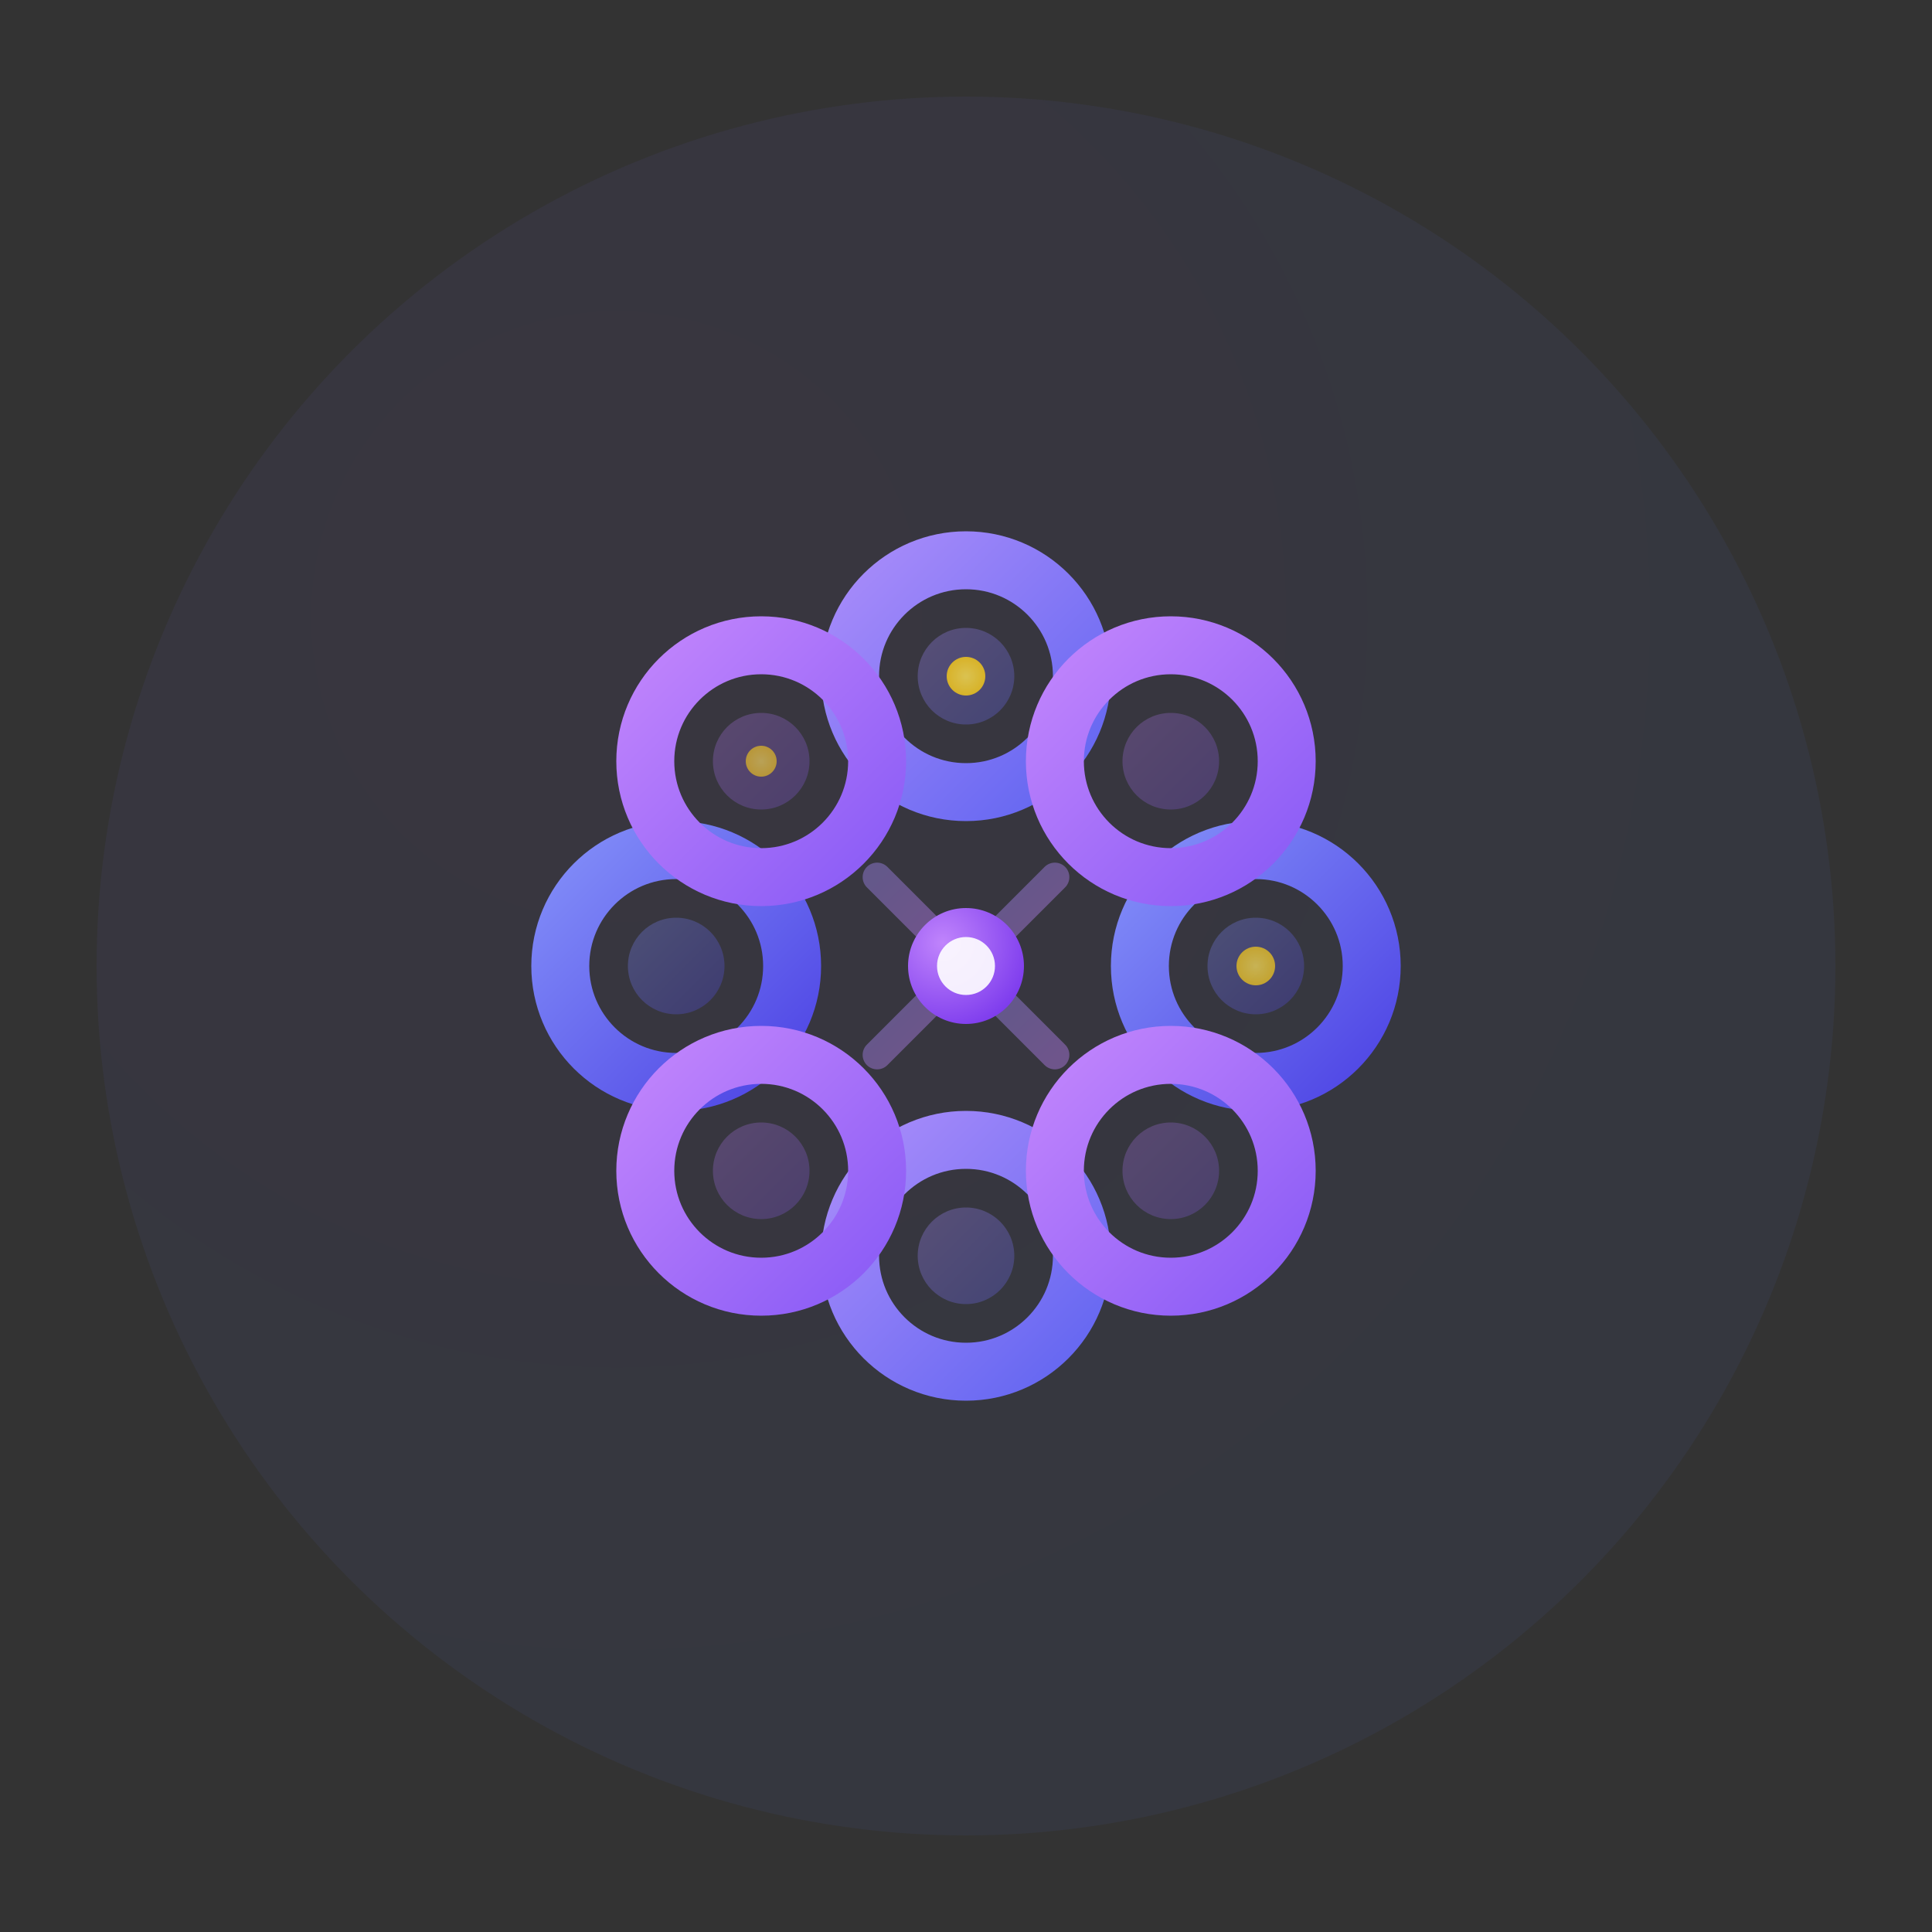
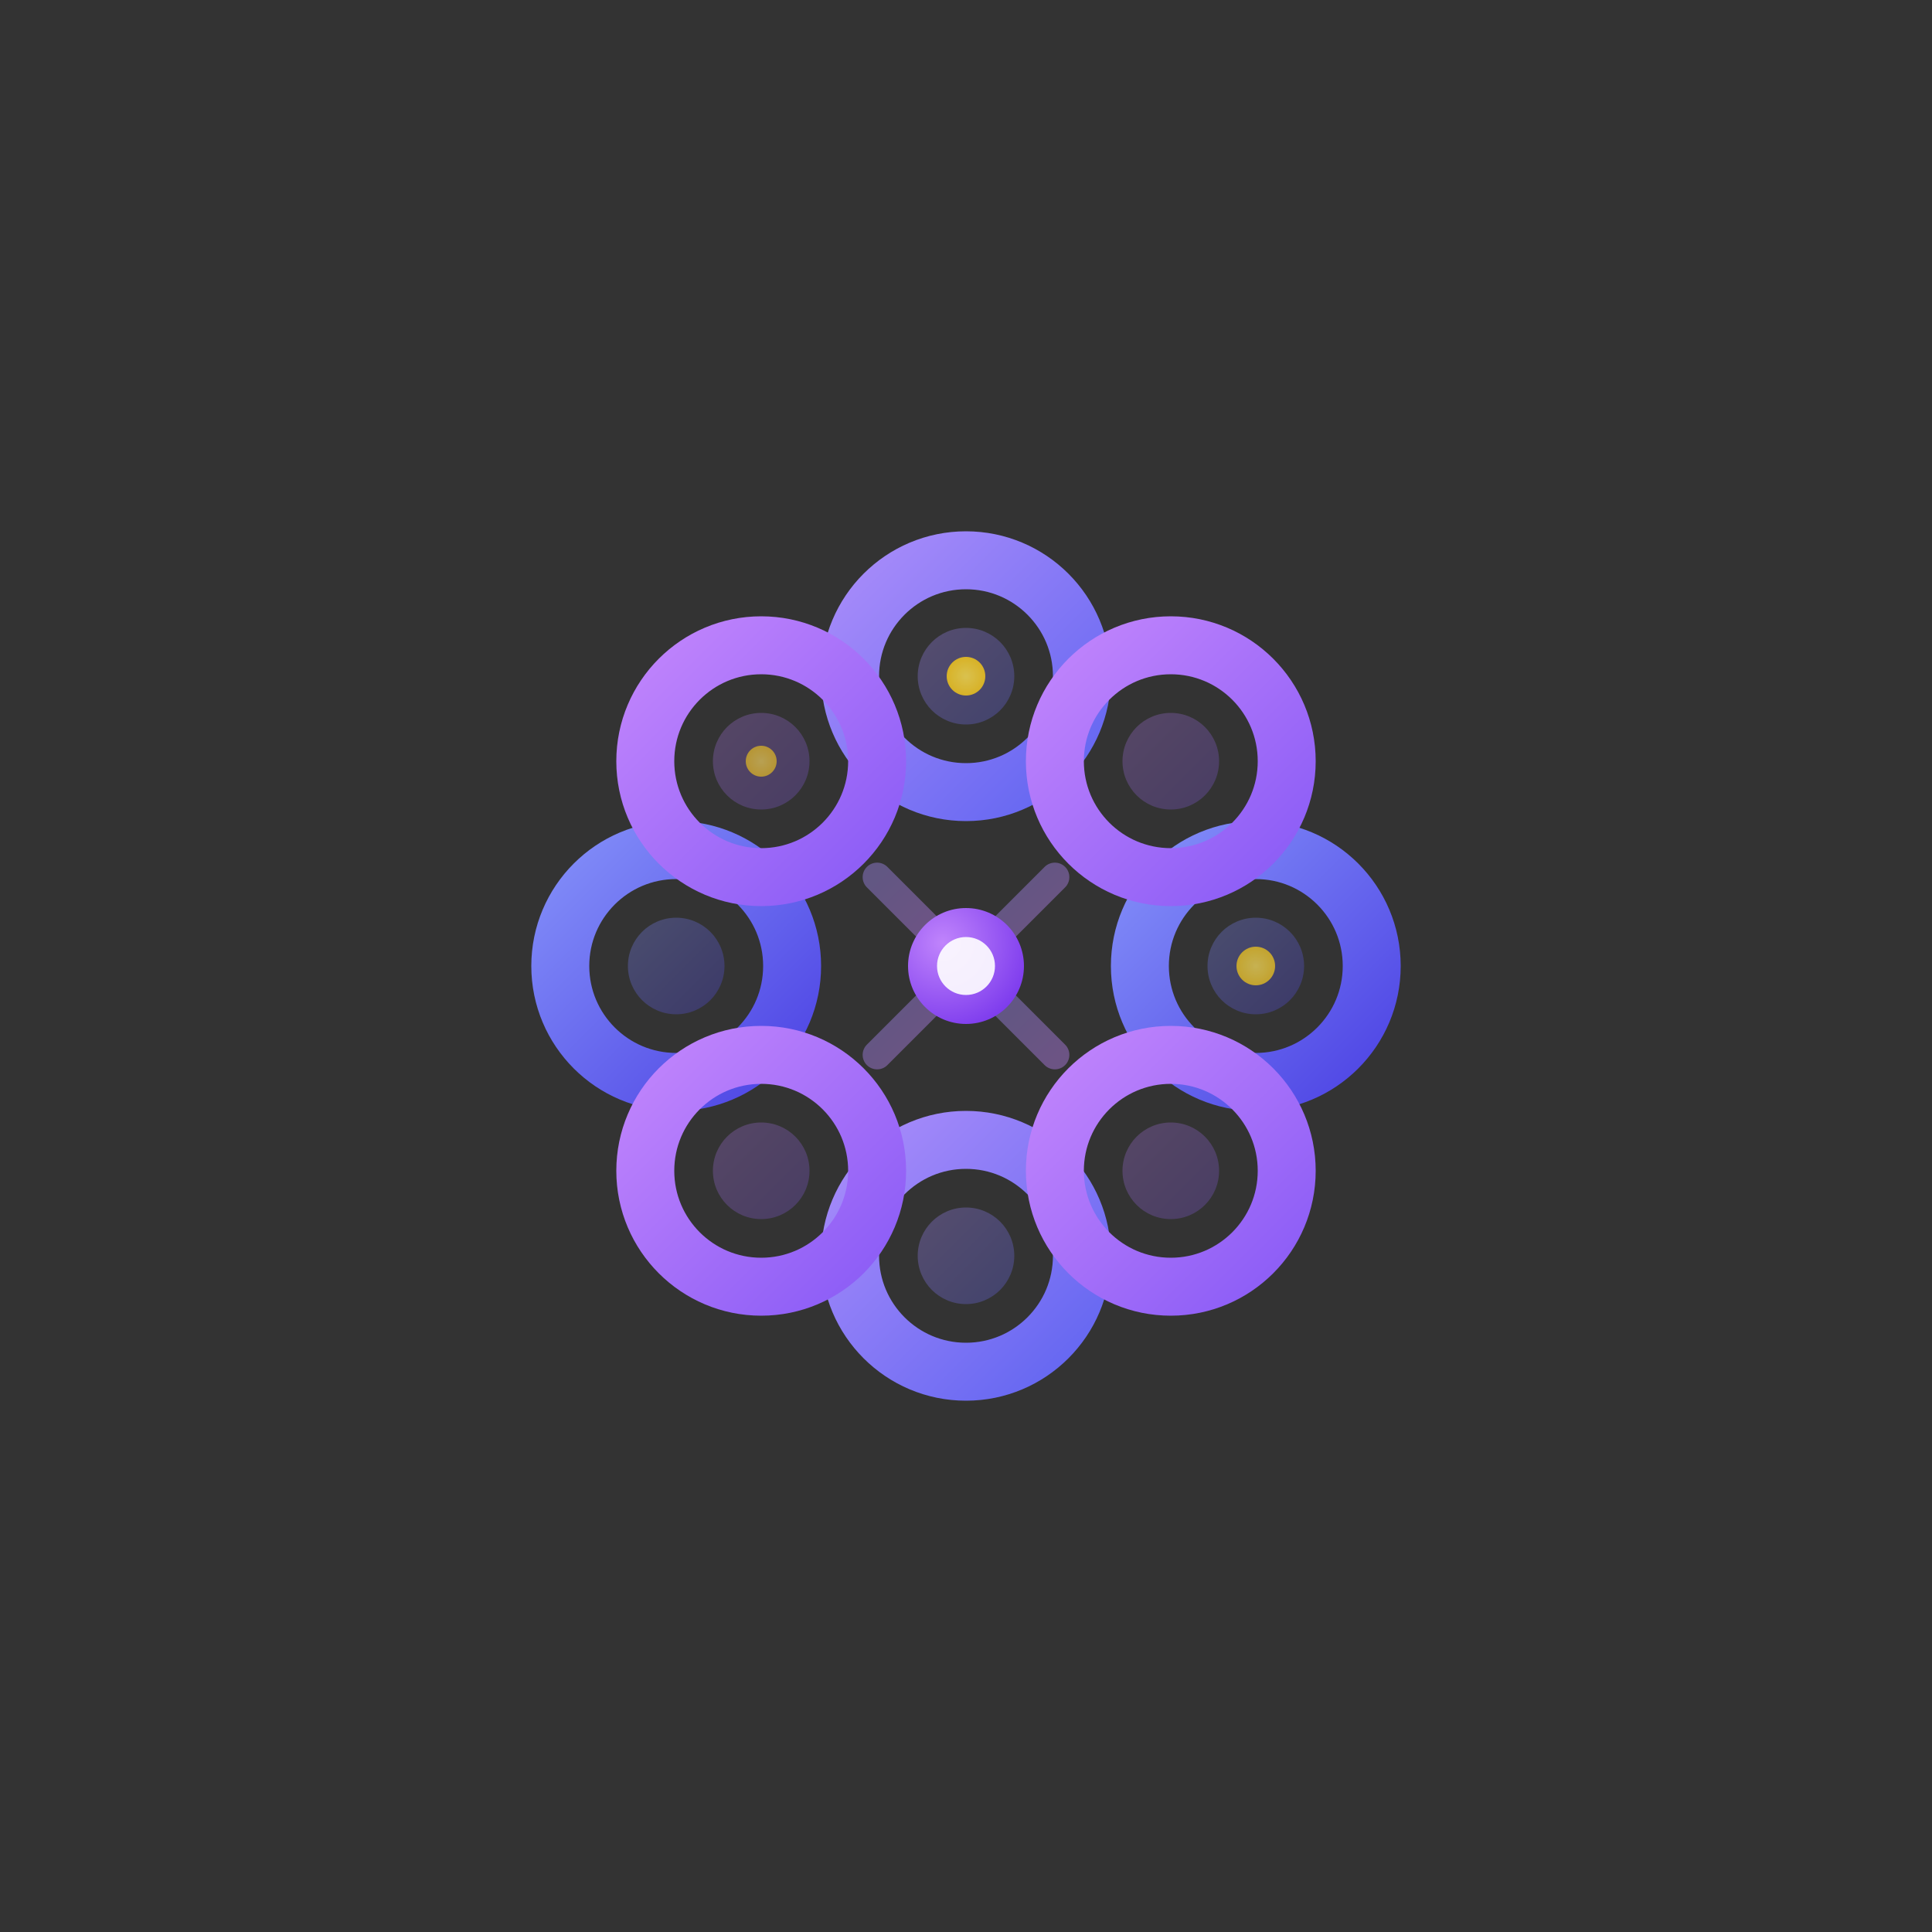
<svg xmlns="http://www.w3.org/2000/svg" width="100" height="100" viewBox="0 0 100 100" fill="none">
  <rect x="0" y="0" width="100" height="100" fill="#333333" stroke="none" />
-   <circle cx="50" cy="50" r="45" fill="url(#neuralGlow)" opacity="0.06" />
  <g stroke-linecap="round" opacity="0.4">
    <line x1="50" y1="41" x2="50" y2="44" stroke="url(#connectionGrad)" stroke-width="2" />
    <line x1="59" y1="50" x2="56" y2="50" stroke="url(#connectionGrad)" stroke-width="2" />
    <line x1="50" y1="59" x2="50" y2="56" stroke="url(#connectionGrad)" stroke-width="2" />
    <line x1="41" y1="50" x2="44" y2="50" stroke="url(#connectionGrad)" stroke-width="2" />
    <line x1="54.6" y1="45.4" x2="52.1" y2="47.9" stroke="url(#connectionGrad)" stroke-width="1.5" />
    <line x1="54.6" y1="54.6" x2="52.1" y2="52.1" stroke="url(#connectionGrad)" stroke-width="1.5" />
    <line x1="45.4" y1="54.6" x2="47.9" y2="52.1" stroke="url(#connectionGrad)" stroke-width="1.5" />
    <line x1="45.4" y1="45.4" x2="47.9" y2="47.9" stroke="url(#connectionGrad)" stroke-width="1.5" />
  </g>
  <circle cx="50" cy="50" r="3" fill="url(#centralGradient)" />
  <circle cx="50" cy="50" r="1.5" fill="white" opacity="0.9" />
  <circle cx="50" cy="35" r="6" fill="none" stroke="url(#nodeGradient1)" stroke-width="3" />
  <circle cx="50" cy="35" r="2.5" fill="url(#nodeGradient1)" opacity="0.3" />
  <circle cx="65" cy="50" r="6" fill="none" stroke="url(#nodeGradient2)" stroke-width="3" />
  <circle cx="65" cy="50" r="2.5" fill="url(#nodeGradient2)" opacity="0.3" />
  <circle cx="50" cy="65" r="6" fill="none" stroke="url(#nodeGradient1)" stroke-width="3" />
  <circle cx="50" cy="65" r="2.5" fill="url(#nodeGradient1)" opacity="0.3" />
  <circle cx="35" cy="50" r="6" fill="none" stroke="url(#nodeGradient2)" stroke-width="3" />
  <circle cx="35" cy="50" r="2.5" fill="url(#nodeGradient2)" opacity="0.3" />
  <circle cx="60.6" cy="39.4" r="6" fill="none" stroke="url(#nodeGradient3)" stroke-width="3" />
  <circle cx="60.6" cy="39.4" r="2.5" fill="url(#nodeGradient3)" opacity="0.25" />
  <circle cx="60.6" cy="60.6" r="6" fill="none" stroke="url(#nodeGradient3)" stroke-width="3" />
  <circle cx="60.6" cy="60.6" r="2.5" fill="url(#nodeGradient3)" opacity="0.25" />
  <circle cx="39.4" cy="60.6" r="6" fill="none" stroke="url(#nodeGradient3)" stroke-width="3" />
  <circle cx="39.4" cy="60.6" r="2.5" fill="url(#nodeGradient3)" opacity="0.25" />
  <circle cx="39.4" cy="39.4" r="6" fill="none" stroke="url(#nodeGradient3)" stroke-width="3" />
  <circle cx="39.4" cy="39.4" r="2.5" fill="url(#nodeGradient3)" opacity="0.25" />
  <g>
    <circle cx="50" cy="35" r="1" fill="url(#activityGradient)" opacity="0.8">
      <animate attributeName="opacity" values="0.3;1;0.3" dur="3s" repeatCount="indefinite" />
    </circle>
    <circle cx="65" cy="50" r="1" fill="url(#activityGradient)" opacity="0.7">
      <animate attributeName="opacity" values="1;0.3;1" dur="2.5s" repeatCount="indefinite" />
    </circle>
    <circle cx="39.4" cy="39.4" r="0.8" fill="url(#activityGradient)" opacity="0.6">
      <animate attributeName="opacity" values="0.5;0.9;0.5" dur="2s" repeatCount="indefinite" />
    </circle>
  </g>
  <defs>
    <radialGradient id="neuralGlow" cx="0.3" cy="0.3" r="1">
      <stop offset="0%" stop-color="#8B5CF6" />
      <stop offset="100%" stop-color="#3B82F6" />
    </radialGradient>
    <radialGradient id="centralGradient" cx="0.3" cy="0.3" r="0.8">
      <stop offset="0%" stop-color="#C084FC" />
      <stop offset="100%" stop-color="#7C3AED" />
    </radialGradient>
    <linearGradient id="nodeGradient1" x1="0%" y1="0%" x2="100%" y2="100%">
      <stop offset="0%" stop-color="#A78BFA" />
      <stop offset="100%" stop-color="#6366F1" />
    </linearGradient>
    <linearGradient id="nodeGradient2" x1="0%" y1="0%" x2="100%" y2="100%">
      <stop offset="0%" stop-color="#818CF8" />
      <stop offset="100%" stop-color="#4F46E5" />
    </linearGradient>
    <linearGradient id="nodeGradient3" x1="0%" y1="0%" x2="100%" y2="100%">
      <stop offset="0%" stop-color="#C084FC" />
      <stop offset="100%" stop-color="#8B5CF6" />
    </linearGradient>
    <linearGradient id="connectionGrad" x1="0%" y1="0%" x2="100%" y2="100%">
      <stop offset="0%" stop-color="#A78BFA" />
      <stop offset="100%" stop-color="#C084FC" />
    </linearGradient>
    <radialGradient id="activityGradient">
      <stop offset="0%" stop-color="#FDE047" />
      <stop offset="100%" stop-color="#FACC15" />
    </radialGradient>
  </defs>
</svg>